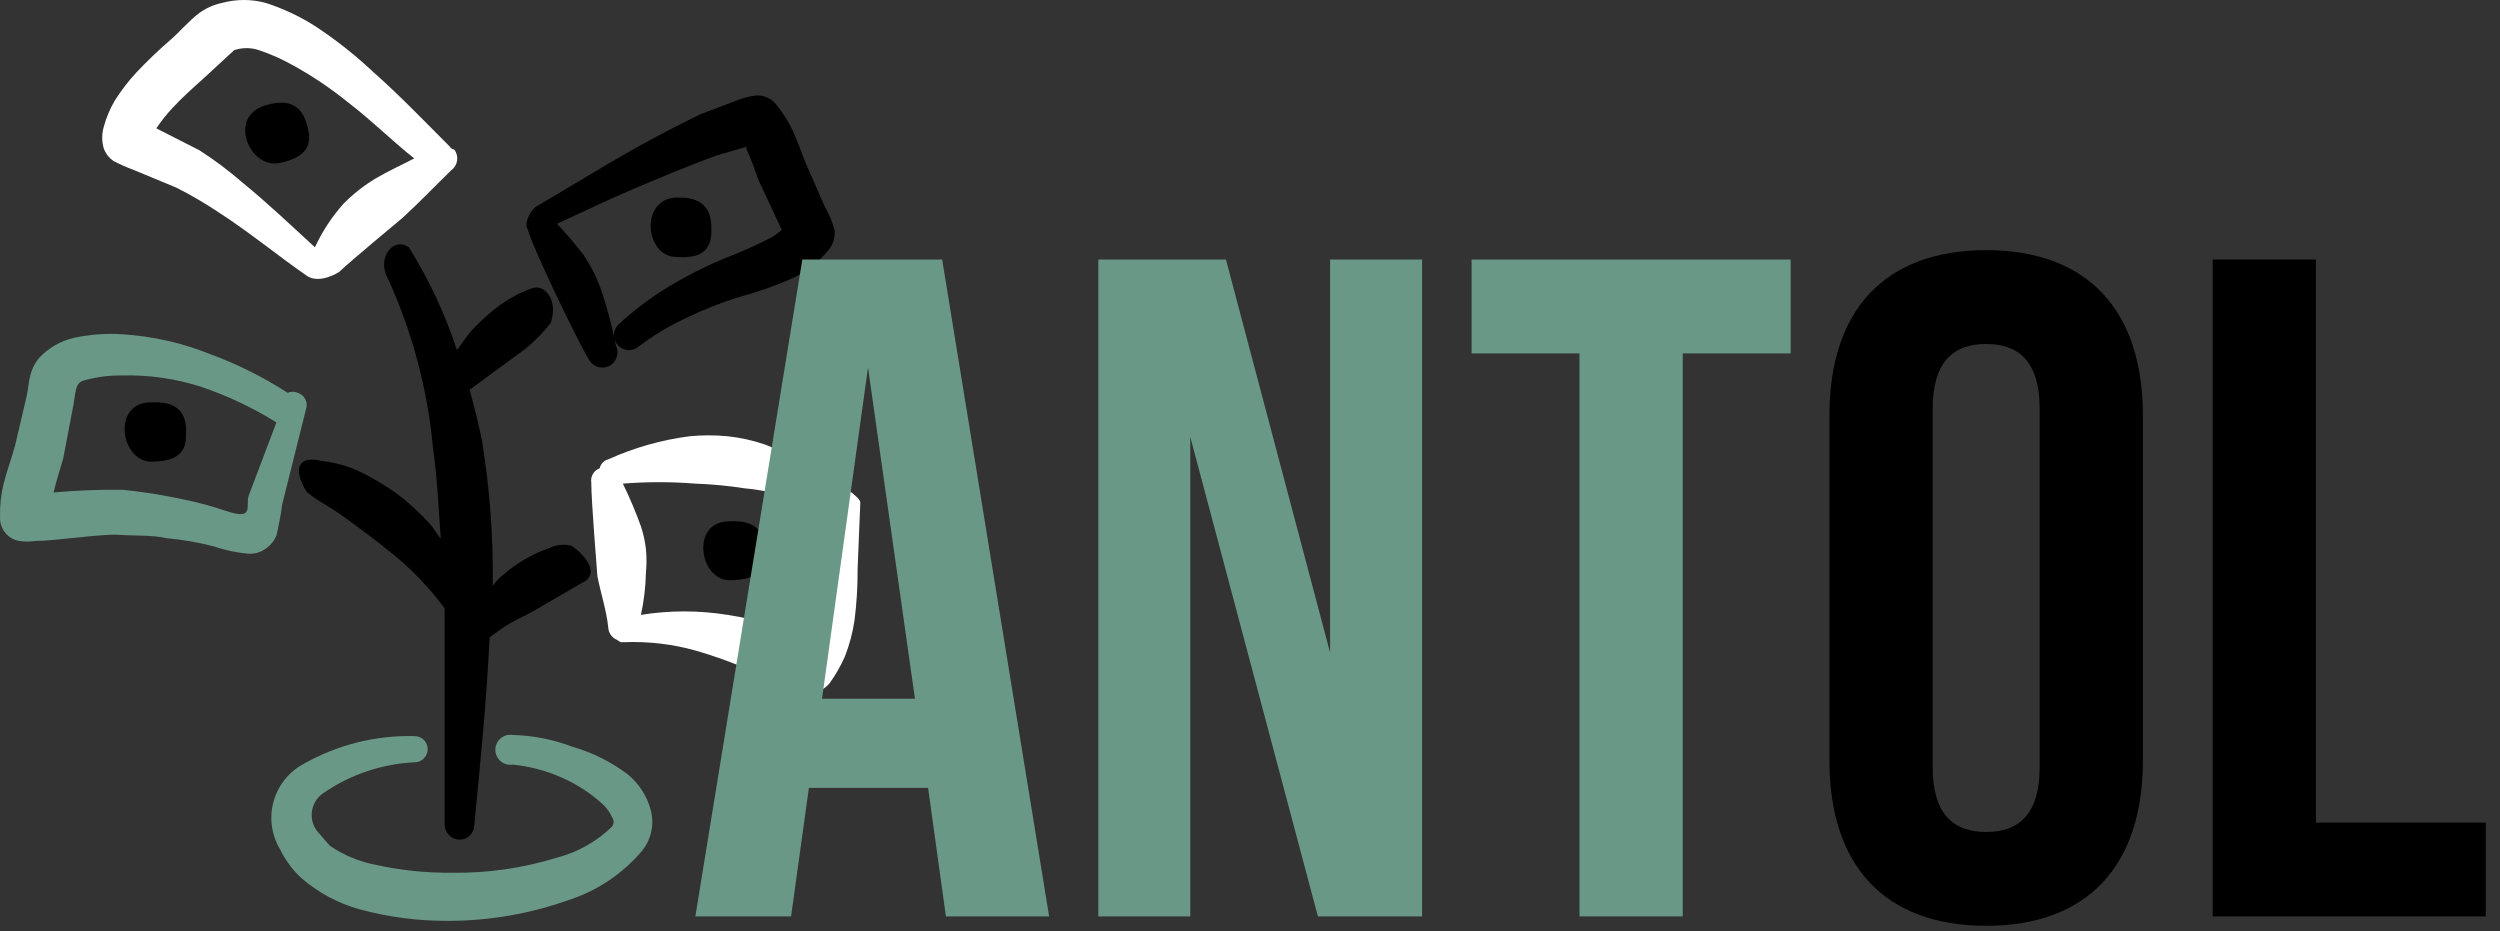
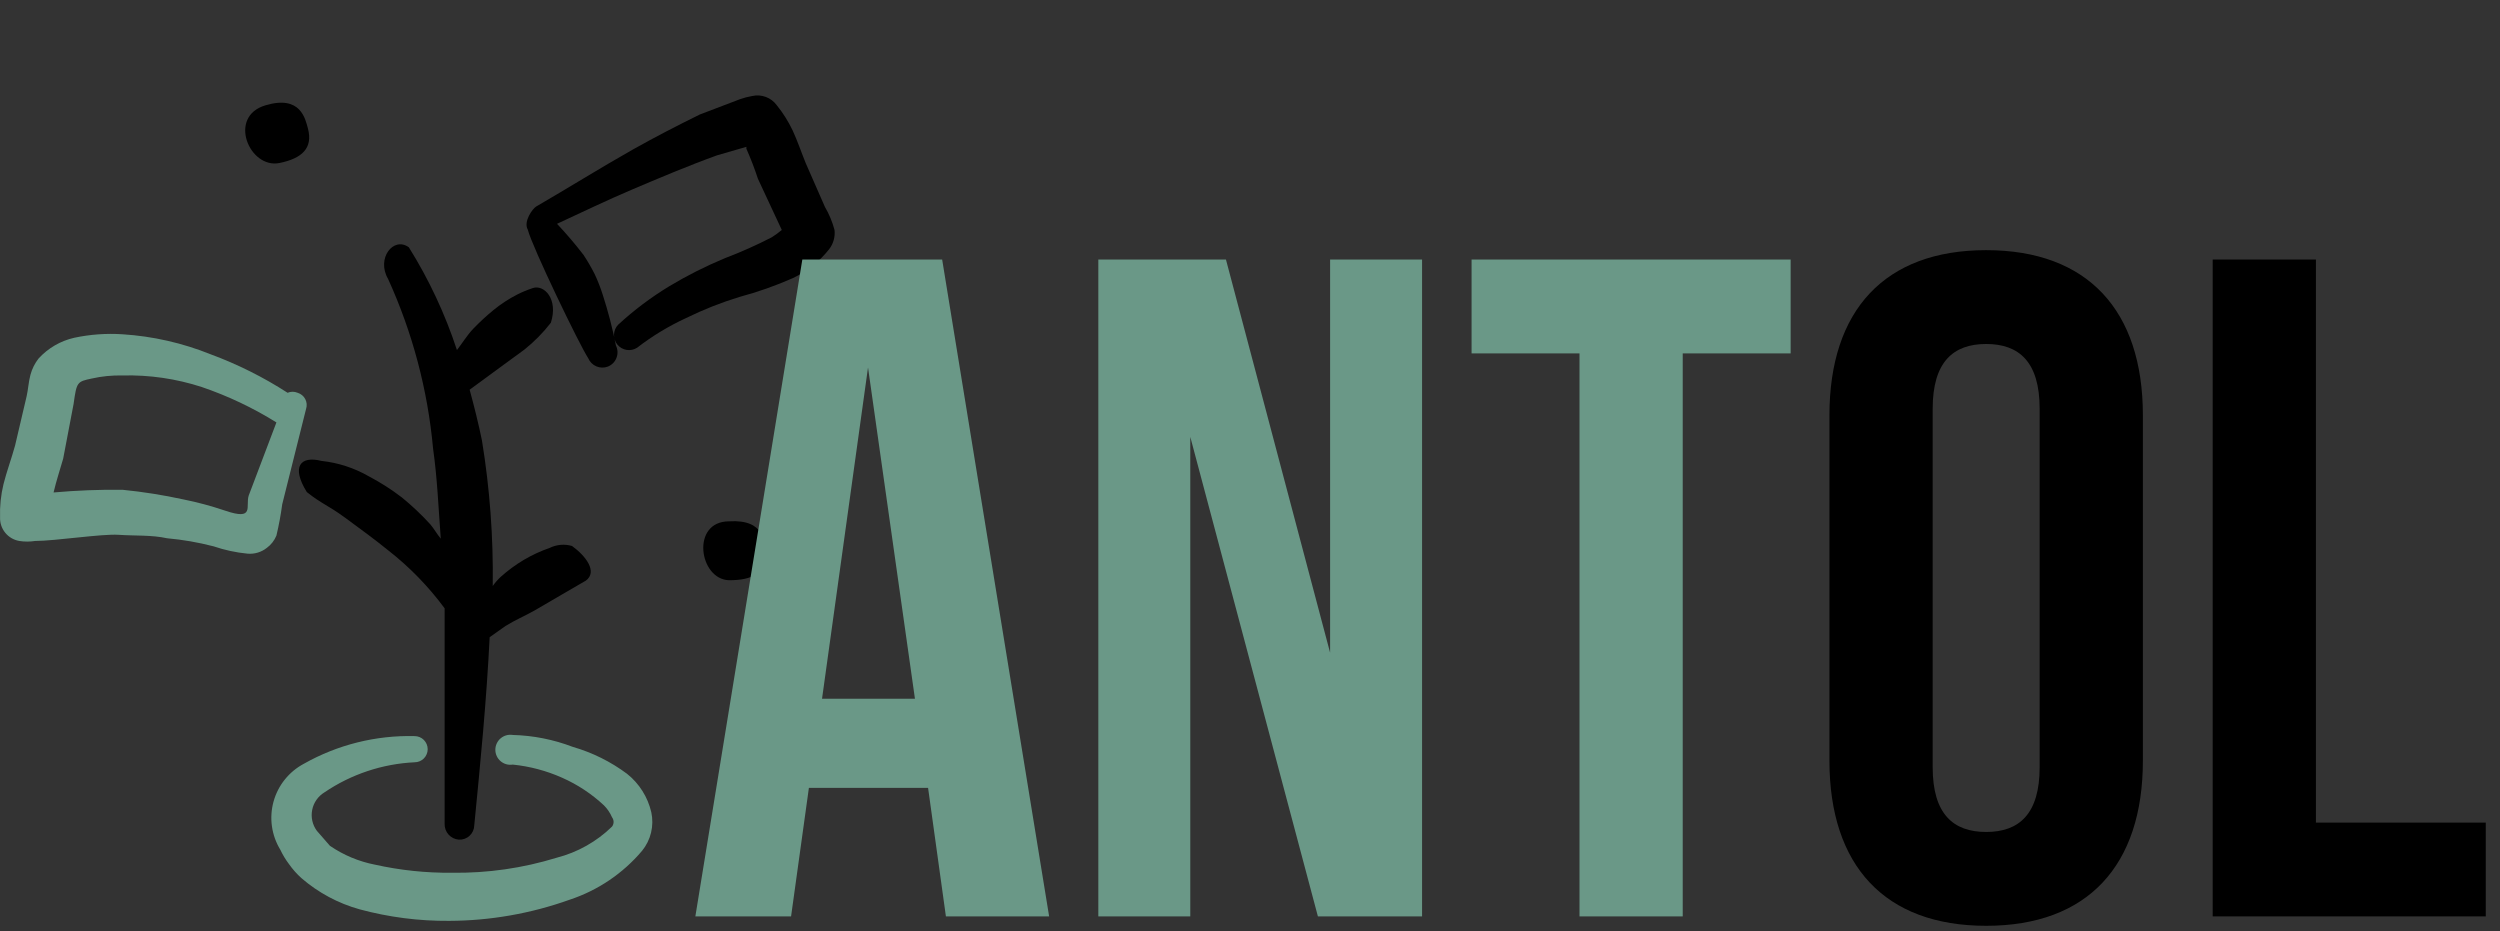
<svg xmlns="http://www.w3.org/2000/svg" width="341" height="127" viewBox="0 0 341 127" fill="none">
  <rect x="0" y="0" width="341" height="127" fill="#333333" stroke="none" />
  <path fill-rule="evenodd" clip-rule="evenodd" d="M99.444 71.11C94.194 71.11 95.349 79.038 99.444 79.143C102.594 79.143 104.327 78.25 104.274 75.52C104.327 74.103 104.432 70.795 99.444 71.11Z" fill="black" />
-   <path fill-rule="evenodd" clip-rule="evenodd" d="M97.029 31.368C97.029 29.95 97.029 26.695 92.147 26.958C87.264 27.22 87.999 34.938 92.147 35.043C95.454 35.305 97.082 34.308 97.029 31.368Z" fill="black" />
  <path fill-rule="evenodd" clip-rule="evenodd" d="M36.234 14.358C30.985 15.88 34.029 23.073 38.124 22.233C41.222 21.603 42.692 20.185 42.01 17.56C41.642 16.195 41.012 12.94 36.234 14.358Z" fill="black" />
-   <path fill-rule="evenodd" clip-rule="evenodd" d="M20.537 54.888C15.287 54.888 16.389 62.815 20.537 62.973C23.687 62.973 25.472 62.028 25.367 59.298C25.419 57.88 25.524 54.573 20.537 54.888Z" fill="black" />
-   <path fill-rule="evenodd" clip-rule="evenodd" d="M54.819 29.793C57.129 27.693 59.229 25.488 61.539 23.23C61.756 23.075 61.94 22.877 62.079 22.648C62.218 22.42 62.31 22.166 62.35 21.902C62.389 21.637 62.374 21.368 62.307 21.109C62.24 20.85 62.122 20.608 61.959 20.395C61.959 20.395 61.592 20.395 61.382 20.028C57.969 16.615 54.557 13.045 50.882 9.79C48.423 7.484 45.771 5.394 42.954 3.543C40.857 2.211 38.599 1.153 36.234 0.393C34.291 -0.131 32.245 -0.131 30.302 0.393C29.186 0.629 28.131 1.094 27.204 1.758C25.787 2.808 24.474 4.383 23.372 5.328C21.702 6.768 20.108 8.292 18.594 9.895C17.496 11.078 16.511 12.361 15.654 13.728C15.014 14.813 14.52 15.978 14.184 17.193C13.862 18.218 13.862 19.318 14.184 20.343C14.447 21.006 14.904 21.573 15.497 21.97C16.382 22.427 17.293 22.831 18.227 23.178L24.054 25.593C26.065 26.609 28.012 27.748 29.882 29.005C34.029 31.683 37.704 34.728 41.694 37.51C43.479 38.928 46.262 37.09 46.262 37.09C47.732 35.673 54.504 30.055 54.819 29.793ZM46.892 27.745C45.288 29.533 43.961 31.55 42.954 33.73C39.752 30.79 36.497 27.693 33.084 24.91C31.235 23.298 29.27 21.824 27.204 20.5L21.324 17.508C21.98 16.521 22.718 15.59 23.529 14.725C24.842 13.308 26.364 11.943 27.782 10.683L31.929 6.85C33.035 6.47 34.236 6.47 35.342 6.85C36.868 7.361 38.344 8.012 39.752 8.793C42.516 10.297 45.135 12.055 47.574 14.043C50.672 16.405 53.559 19.293 56.499 21.603C54.819 22.495 53.034 23.283 51.249 24.333C49.663 25.289 48.2 26.435 46.892 27.745Z" fill="white" />
  <path fill-rule="evenodd" clip-rule="evenodd" d="M80.229 48.85C80.439 49.352 80.835 49.753 81.335 49.968C81.834 50.184 82.398 50.197 82.907 50.005C83.177 49.898 83.421 49.735 83.625 49.529C83.829 49.322 83.988 49.075 84.091 48.803C84.195 48.532 84.241 48.242 84.227 47.952C84.213 47.662 84.139 47.378 84.009 47.118C83.55 44.792 82.954 42.495 82.224 40.24C81.92 39.272 81.552 38.325 81.122 37.405C80.665 36.502 80.157 35.625 79.599 34.78C78.464 33.303 77.255 31.883 75.977 30.528C79.389 28.953 82.749 27.325 86.214 25.855C89.679 24.385 93.879 22.6 97.817 21.183L101.807 20.028V20.29C102.4 21.628 102.926 22.995 103.382 24.385L106.637 31.368C106.204 31.729 105.748 32.063 105.272 32.365C103.209 33.429 101.088 34.375 98.919 35.2C96.29 36.287 93.746 37.568 91.307 39.033C88.81 40.545 86.47 42.304 84.324 44.283C83.975 44.643 83.771 45.119 83.75 45.62C83.729 46.122 83.892 46.613 84.21 47.002C84.527 47.39 84.976 47.649 85.471 47.728C85.966 47.808 86.474 47.703 86.897 47.433C88.96 45.839 91.197 44.483 93.564 43.39C95.916 42.234 98.356 41.269 100.862 40.503C103.356 39.833 105.796 38.973 108.159 37.93C110.084 37.013 111.773 35.666 113.094 33.993C113.672 33.247 113.935 32.305 113.829 31.368C113.536 30.263 113.094 29.204 112.517 28.218L109.892 22.233C109.314 20.815 108.789 19.24 108.107 17.77C107.525 16.553 106.802 15.408 105.954 14.358C105.579 13.841 105.061 13.447 104.464 13.223C103.866 12.999 103.216 12.955 102.594 13.098C102.041 13.192 101.496 13.332 100.967 13.518L95.454 15.618C92.357 17.14 89.312 18.715 86.319 20.395C81.857 22.915 77.499 25.645 73.142 28.165C72.669 28.428 71.357 30.213 71.987 31.315C72.564 33.625 79.074 47.118 80.229 48.85Z" fill="black" />
  <path fill-rule="evenodd" clip-rule="evenodd" d="M74.979 74.733C73.756 75.157 72.577 75.703 71.462 76.36C70.34 77.027 69.285 77.801 68.312 78.67C67.902 79.052 67.533 79.474 67.209 79.93C67.302 73.285 66.81 66.644 65.739 60.085C65.267 57.775 64.689 55.465 64.059 53.155L68.784 49.69L71.514 47.695C72.863 46.618 74.079 45.385 75.137 44.02C76.187 40.765 74.192 38.77 72.669 39.295C71.931 39.539 71.211 39.838 70.517 40.188C69.38 40.776 68.307 41.48 67.314 42.288C66.337 43.09 65.408 43.949 64.532 44.86C63.692 45.753 63.062 46.803 62.327 47.748C60.714 42.827 58.511 38.12 55.764 33.73C53.664 32.208 51.302 35.253 52.929 38.035C56.265 45.352 58.342 53.18 59.072 61.188C59.649 65.23 59.807 69.325 60.122 73.473C59.597 72.843 59.229 72.16 58.704 71.53C57.5 70.213 56.202 68.984 54.819 67.855C53.399 66.766 51.889 65.8 50.304 64.968C48.321 63.827 46.122 63.112 43.847 62.868C40.959 62.133 39.699 63.655 41.852 67.12C43.899 68.748 44.739 68.905 47.102 70.638C49.464 72.37 51.039 73.525 52.929 75.048C55.85 77.327 58.447 79.994 60.647 82.975V112.375C60.632 112.915 60.825 113.44 61.187 113.841C61.549 114.241 62.051 114.488 62.589 114.528C62.855 114.542 63.122 114.503 63.373 114.412C63.624 114.321 63.854 114.181 64.049 114C64.245 113.819 64.403 113.601 64.513 113.358C64.623 113.115 64.683 112.852 64.689 112.585C65.529 104.028 66.369 95.47 66.789 86.913L68.942 85.39C70.202 84.603 71.567 84.025 72.879 83.29L76.659 81.085L79.914 79.195C81.542 77.988 79.914 75.835 78.024 74.47C77.012 74.177 75.927 74.271 74.979 74.733Z" fill="black" />
-   <path fill-rule="evenodd" clip-rule="evenodd" d="M117.347 68.538C117.347 67.068 106.479 61.346 104.274 60.611C102.657 60.063 100.984 59.694 99.287 59.508C97.541 59.337 95.782 59.337 94.037 59.508C90.209 60.004 86.475 61.066 82.959 62.658C82.673 62.731 82.413 62.883 82.208 63.096C82.004 63.31 81.864 63.576 81.804 63.866C81.417 64.006 81.091 64.277 80.88 64.631C80.67 64.985 80.588 65.401 80.649 65.808C80.649 68.381 81.489 78.566 81.489 78.618C81.962 80.981 82.697 83.186 82.959 85.496C82.962 85.879 83.078 86.253 83.293 86.571C83.508 86.889 83.812 87.135 84.167 87.281C84.322 87.416 84.499 87.523 84.692 87.596C84.692 87.596 84.954 87.596 85.112 87.596C88.425 87.462 91.738 87.851 94.929 88.751C97.325 89.442 99.674 90.284 101.964 91.271C104.327 92.216 106.689 93.108 108.999 94.158C109.699 94.475 110.483 94.554 111.232 94.384C111.981 94.213 112.653 93.802 113.147 93.213C113.971 92.064 114.675 90.832 115.247 89.538C115.867 87.947 116.308 86.292 116.559 84.603C116.854 82.252 116.995 79.885 116.979 77.516L117.347 68.538ZM112.097 77.148C111.955 79.25 111.657 81.338 111.204 83.396C110.85 84.605 110.393 85.782 109.839 86.913C108.632 86.388 107.372 85.916 106.112 85.496C103.867 84.769 101.567 84.225 99.234 83.868C95.322 83.239 91.334 83.239 87.422 83.868C87.836 81.97 88.065 80.036 88.104 78.093C88.209 77.028 88.209 75.956 88.104 74.891C87.981 73.838 87.753 72.8 87.422 71.793C86.708 69.806 85.885 67.861 84.954 65.966C88.239 65.704 91.539 65.704 94.824 65.966C97.057 66.043 99.284 66.253 101.492 66.596C105.202 66.902 108.793 68.051 111.992 69.956C112.375 70.181 112.808 70.307 113.252 70.323L112.097 77.148Z" fill="white" />
  <path fill-rule="evenodd" clip-rule="evenodd" d="M41.747 55.78C41.82 55.56 41.847 55.327 41.828 55.096C41.809 54.864 41.744 54.639 41.636 54.433C41.529 54.227 41.381 54.045 41.201 53.898C41.022 53.751 40.815 53.641 40.592 53.575C40.376 53.483 40.144 53.435 39.909 53.435C39.675 53.435 39.443 53.483 39.227 53.575C35.929 51.447 32.408 49.686 28.727 48.325C24.891 46.779 20.832 45.857 16.704 45.595C14.505 45.451 12.297 45.61 10.142 46.068C8.262 46.49 6.558 47.48 5.259 48.903C4.749 49.557 4.374 50.307 4.157 51.108C3.894 52.053 3.842 53.155 3.632 54.048L2.057 60.768C1.584 62.5 0.902 64.338 0.482 66.018C0.117 67.512 -0.042 69.048 0.009 70.585C-0.014 71.346 0.239 72.09 0.722 72.678C1.204 73.267 1.884 73.661 2.634 73.788C3.347 73.9 4.074 73.9 4.787 73.788C7.517 73.788 13.922 72.79 16.179 72.948C18.437 73.105 20.642 72.948 22.794 73.42C24.938 73.613 27.063 73.982 29.147 74.523C30.643 75.032 32.193 75.367 33.767 75.52C34.71 75.601 35.648 75.319 36.392 74.733C36.975 74.304 37.43 73.723 37.704 73.053C38.038 71.649 38.301 70.23 38.492 68.8L41.747 55.78ZM33.924 67.593C33.452 69.063 34.817 71.058 30.669 69.64C28.814 69.012 26.92 68.503 24.999 68.118C22.262 67.521 19.492 67.083 16.704 66.805C13.568 66.771 10.431 66.893 7.307 67.173C7.674 65.598 8.199 64.023 8.619 62.553L10.037 55.098C10.457 52.105 10.509 52.053 12.504 51.633C13.882 51.322 15.292 51.181 16.704 51.213C20.372 51.12 24.03 51.653 27.519 52.788C31.087 54.005 34.504 55.626 37.704 57.618L33.924 67.593Z" fill="#6A9887" />
  <path fill-rule="evenodd" clip-rule="evenodd" d="M78.129 101.875C75.511 100.873 72.742 100.322 69.939 100.248C69.646 100.201 69.347 100.217 69.061 100.297C68.776 100.377 68.511 100.518 68.285 100.71C68.059 100.902 67.878 101.141 67.754 101.41C67.629 101.68 67.565 101.973 67.565 102.269C67.565 102.566 67.629 102.859 67.754 103.128C67.878 103.397 68.059 103.636 68.285 103.828C68.511 104.02 68.776 104.161 69.061 104.241C69.347 104.321 69.646 104.338 69.939 104.29C72.26 104.525 74.528 105.128 76.659 106.075C78.766 107.005 80.7 108.283 82.382 109.855C82.848 110.324 83.222 110.876 83.484 111.483C83.62 111.665 83.694 111.886 83.694 112.113C83.694 112.34 83.62 112.561 83.484 112.743C81.38 114.798 78.773 116.264 75.924 116.995C71.301 118.421 66.482 119.112 61.644 119.043C58.114 119.077 54.59 118.707 51.144 117.94C48.942 117.511 46.852 116.636 45.002 115.368L43.217 113.32C42.918 112.915 42.707 112.451 42.598 111.959C42.489 111.467 42.484 110.958 42.583 110.464C42.681 109.97 42.882 109.501 43.172 109.089C43.462 108.677 43.835 108.33 44.267 108.07C47.908 105.603 52.158 104.186 56.552 103.975C57.025 103.975 57.479 103.787 57.814 103.453C58.148 103.118 58.337 102.664 58.337 102.19C58.337 101.717 58.148 101.263 57.814 100.928C57.479 100.593 57.025 100.405 56.552 100.405C51.262 100.274 46.037 101.581 41.432 104.185C40.429 104.72 39.546 105.454 38.837 106.342C38.127 107.23 37.607 108.253 37.307 109.349C37.007 110.445 36.934 111.591 37.093 112.716C37.251 113.841 37.638 114.922 38.229 115.893C38.561 116.598 38.966 117.267 39.437 117.888C39.925 118.578 40.488 119.212 41.117 119.778C43.413 121.763 46.12 123.215 49.044 124.03C53.031 125.108 57.147 125.638 61.277 125.605C66.878 125.583 72.435 124.606 77.709 122.718C81.551 121.448 84.967 119.14 87.579 116.05C88.168 115.325 88.587 114.477 88.805 113.569C89.023 112.66 89.035 111.714 88.839 110.8C88.363 108.726 87.197 106.875 85.532 105.55C83.305 103.89 80.797 102.645 78.129 101.875Z" fill="#6A9887" />
  <path d="M129.022 125L126.59 107.464H110.333L107.902 125H94.846L109.438 35.4H128.51L143.102 125H129.022ZM112.126 95.304H124.798L118.398 50.12L112.126 95.304ZM149.811 125V35.4H167.219L181.427 89.032V35.4H193.971V125H179.763L162.355 59.592V125H149.811ZM215.444 125V48.2H200.724V35.4H244.244V48.2H229.524V125H215.444Z" fill="#6A9887" />
  <path d="M270.913 126.28C257.089 126.28 249.536 118.088 249.536 103.752V56.648C249.536 42.312 257.089 34.12 270.913 34.12C284.737 34.12 292.289 42.312 292.289 56.648V103.752C292.289 118.088 284.737 126.28 270.913 126.28ZM270.913 113.48C275.393 113.48 278.208 111.048 278.208 104.648V55.752C278.208 49.352 275.393 46.92 270.913 46.92C266.433 46.92 263.617 49.352 263.617 55.752V104.648C263.617 111.048 266.433 113.48 270.913 113.48ZM301.811 125V35.4H315.891V112.2H339.059V125H301.811Z" fill="black" />
</svg>